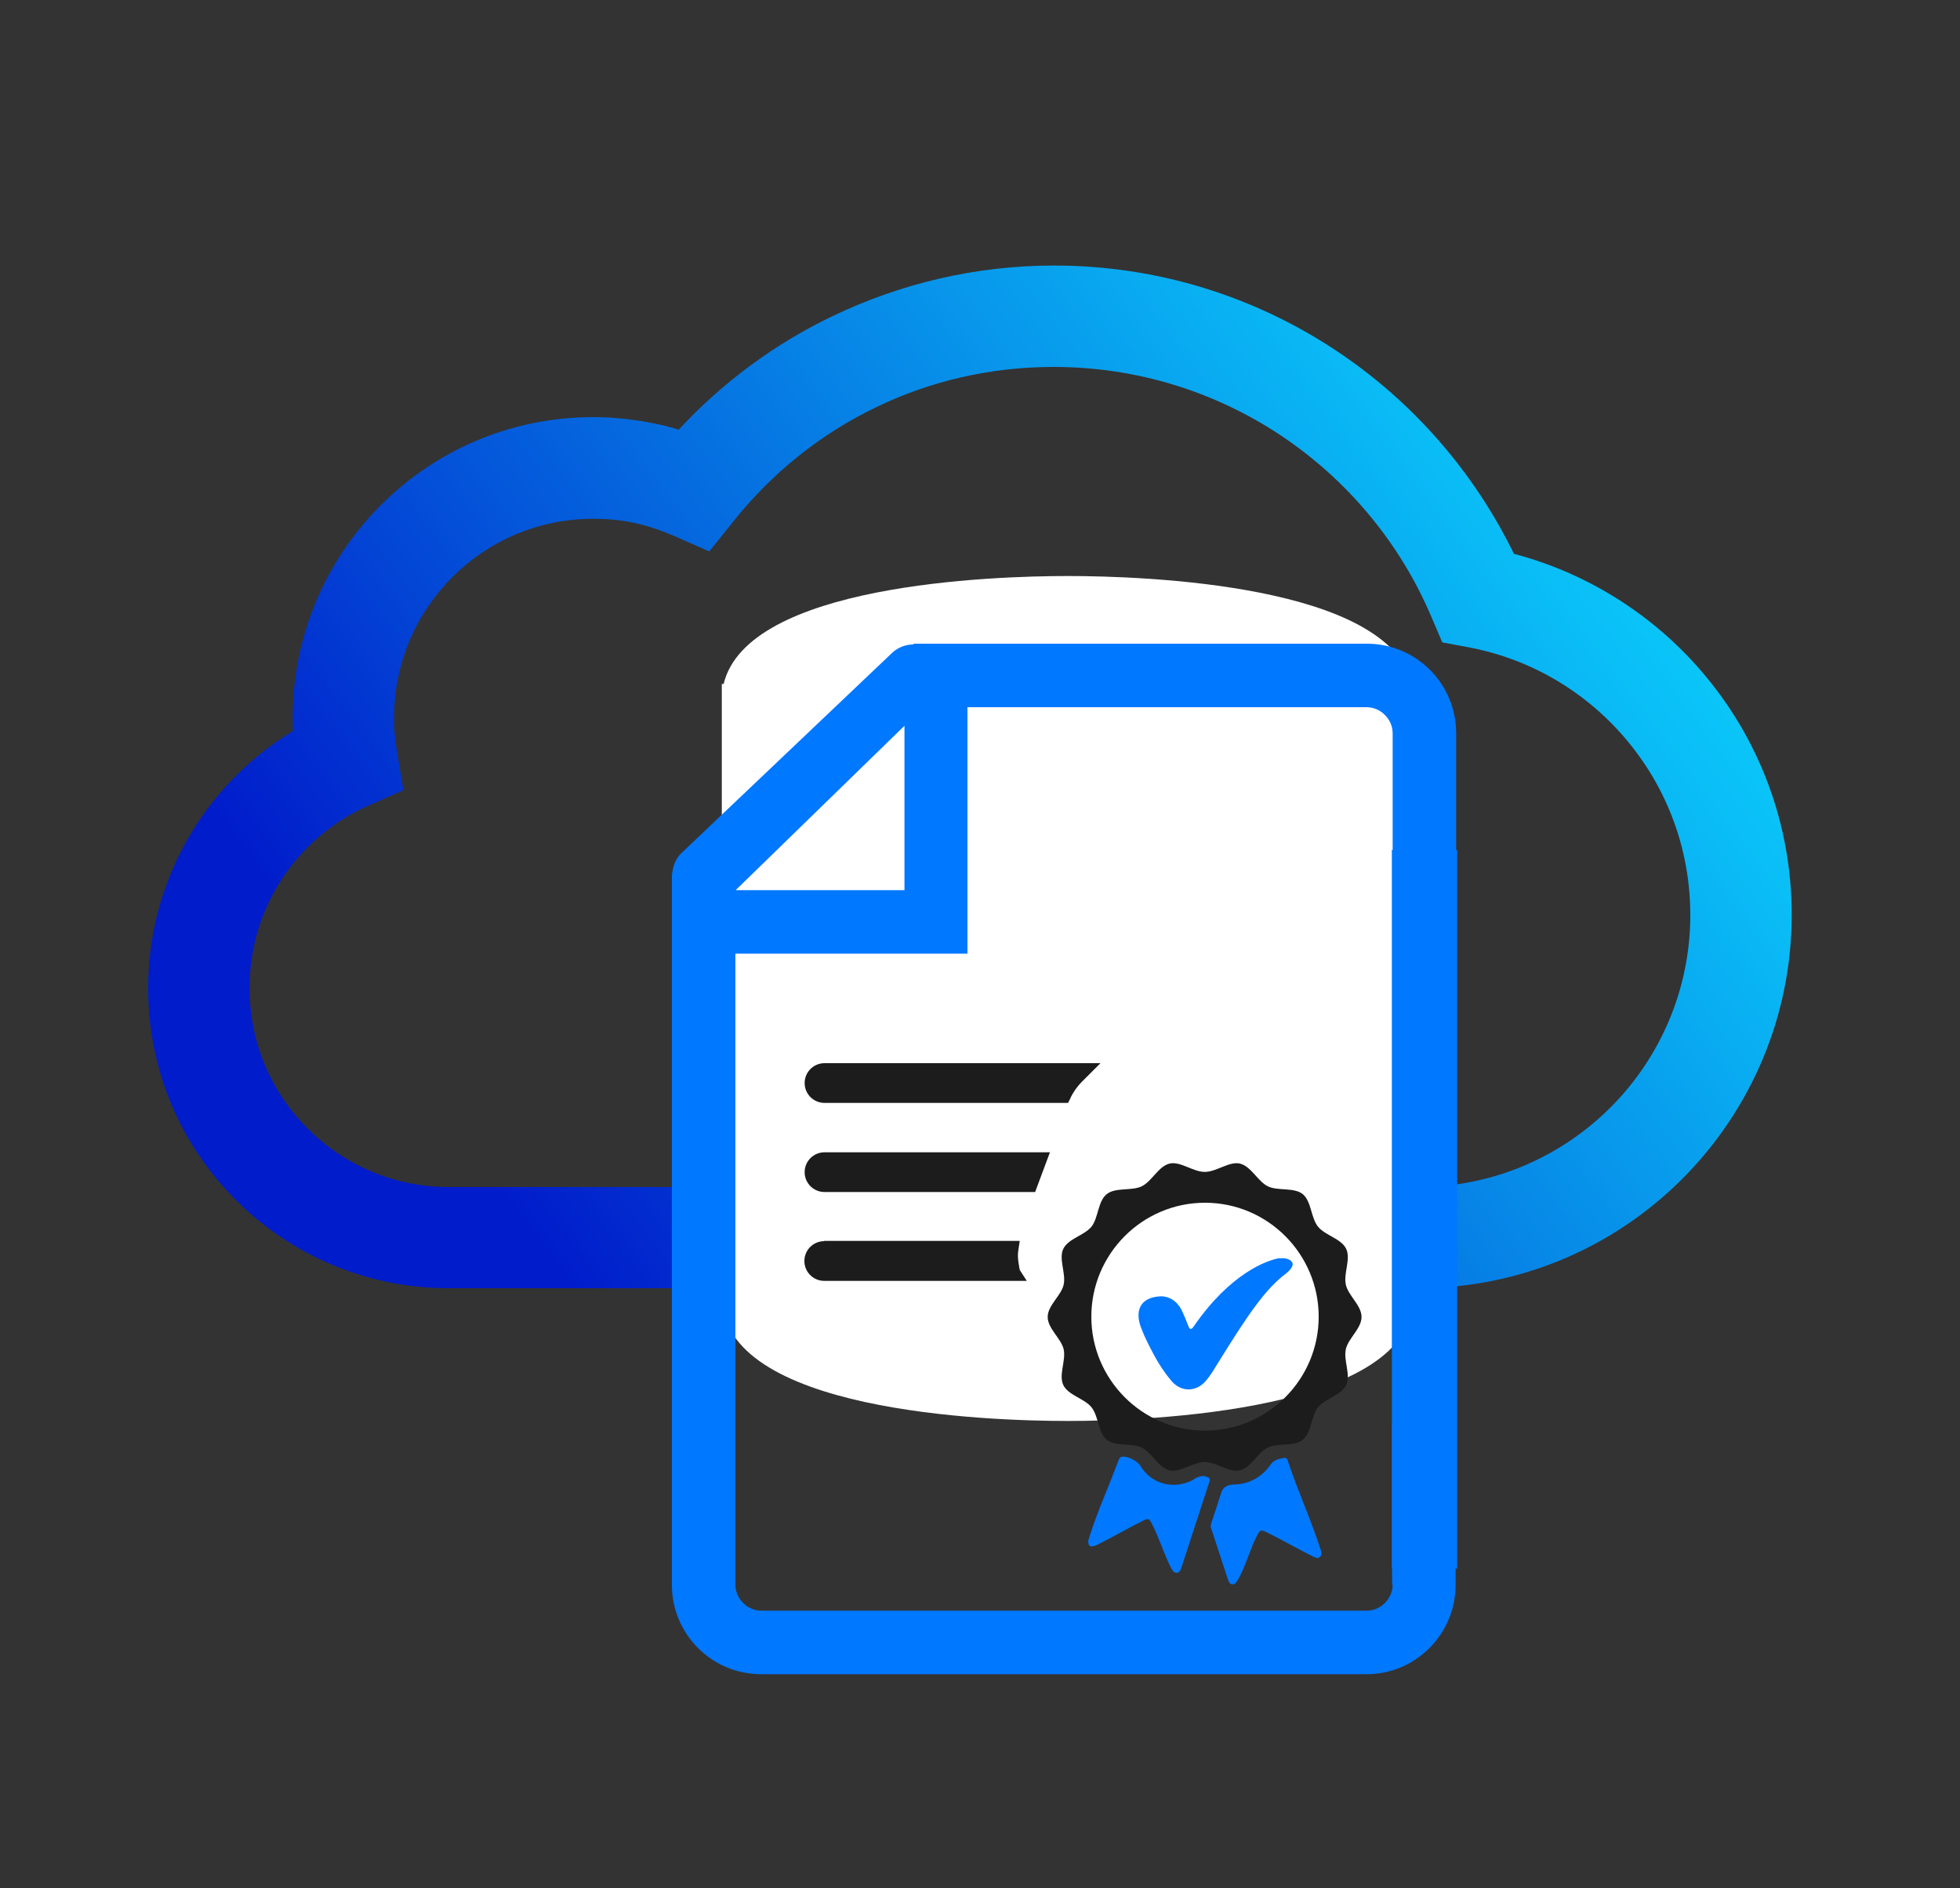
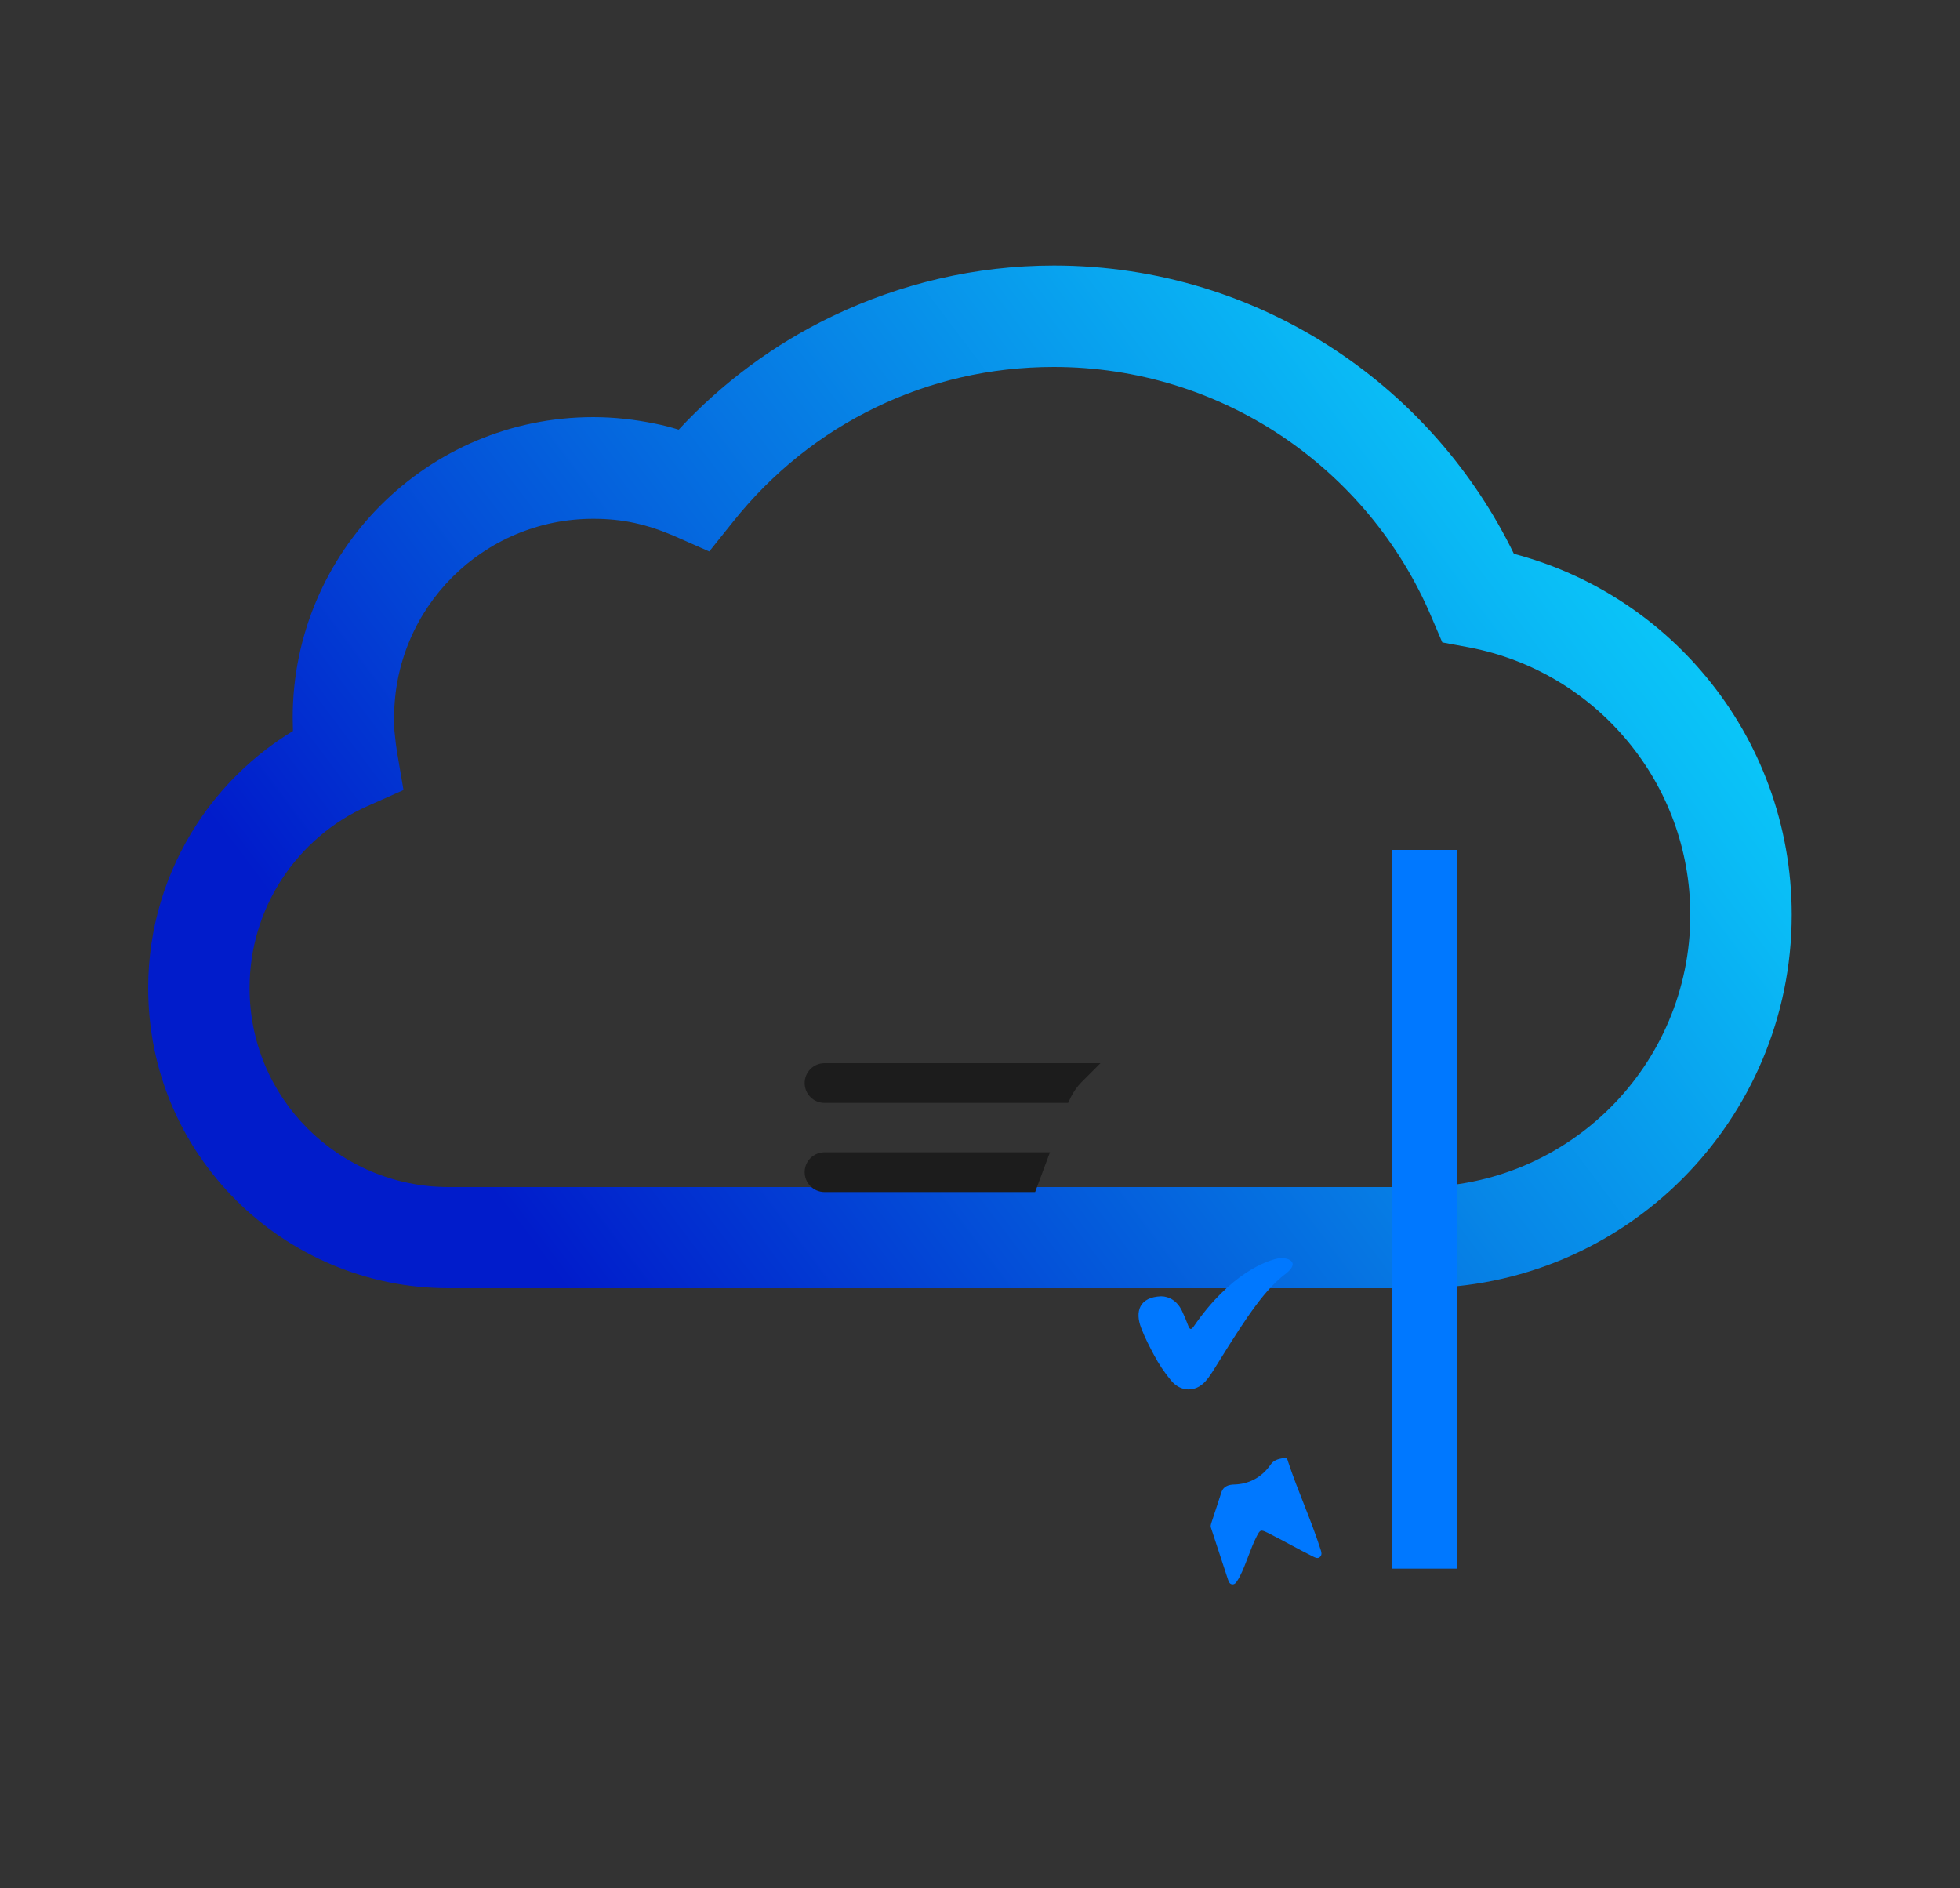
<svg xmlns="http://www.w3.org/2000/svg" id="feature-cloudslot" viewBox="0 0 75 72.25">
  <rect x="0" y="0" width="75" height="72.25" fill="#333333" stroke="none" />
  <defs>
    <style>
      .cls-1 {
        fill: #0078ff;
      }

      .cls-2 {
        fill: #fff;
        fill-rule: evenodd;
      }

      .cls-3 {
        fill: #1c1c1c;
      }

      .cls-4 {
        fill: url(#New_Gradient_Swatch_1);
      }
    </style>
    <linearGradient id="New_Gradient_Swatch_1" data-name="New Gradient Swatch 1" x1="19.9" y1="47" x2="65.9" y2="12.31" gradientUnits="userSpaceOnUse">
      <stop offset="0" stop-color="#011ccb" />
      <stop offset=".38" stop-color="#056adf" />
      <stop offset=".8" stop-color="#0abdf6" />
      <stop offset="1" stop-color="#0cdfff" />
    </linearGradient>
  </defs>
  <g>
    <path class="cls-4" d="M54.27,45.42c2.88,0,5.48-1.17,7.36-3.05,1.88-1.88,3.05-4.49,3.05-7.36,0-2.53-.9-4.84-2.39-6.64-1.52-1.84-3.65-3.14-6.08-3.6l-1.02-.19-.41-.96c-1.21-2.86-3.24-5.28-5.8-6.98-2.48-1.64-5.46-2.6-8.66-2.6-2.44,0-4.75.55-6.79,1.54-2.13,1.02-3.99,2.52-5.46,4.36l-.93,1.16-1.36-.6c-.49-.21-.99-.38-1.5-.49-.5-.11-1.03-.16-1.58-.16-2.1,0-4.01.85-5.39,2.23-1.38,1.38-2.23,3.28-2.23,5.39,0,.23,0,.44.03.65.02.23.05.45.08.64l.25,1.47-1.37.61c-1.36.6-2.5,1.59-3.3,2.82-.77,1.19-1.22,2.61-1.22,4.14,0,2.12.85,4.01,2.22,5.38,1.39,1.39,3.3,2.24,5.4,2.24h37.11ZM64.37,45.11c-2.59,2.59-6.16,4.18-10.1,4.18H17.16c-3.15,0-6.04-1.28-8.13-3.37s-3.36-4.93-3.36-8.12c0-2.3.68-4.44,1.85-6.25.94-1.45,2.21-2.68,3.69-3.58,0-.17-.01-.34-.01-.51,0-3.17,1.29-6.05,3.37-8.13,2.08-2.08,4.95-3.37,8.13-3.37.8,0,1.59.09,2.37.25.31.06.61.14.9.23,1.66-1.79,3.66-3.28,5.9-4.35,2.57-1.23,5.44-1.93,8.46-1.93,3.99,0,7.7,1.2,10.79,3.25,2.91,1.93,5.27,4.62,6.81,7.78,2.92.77,5.48,2.44,7.35,4.7,2.05,2.47,3.28,5.65,3.28,9.11,0,3.94-1.6,7.51-4.18,10.1h0Z" />
-     <path class="cls-2" d="M27.69,26.17c.92-3.81,10.25-4.13,13.17-4.13s12.26.32,13.17,4.13h.07v23.44c0,4.4-10.17,4.76-13.24,4.76s-13.24-.35-13.24-4.76v-23.44h.07Z" />
  </g>
  <g>
-     <path class="cls-1" d="M53.29,60.64c0,.53-.46.99-.99.99h-23.17c-.53,0-.99-.46-.99-.99v-24.15h8.88v-9.43h15.28c.53,0,.99.46.99.99v10.07l2.43-2.43v-7.64c0-1.89-1.53-3.42-3.41-3.42h-17.33l-.05.03c-.28,0-.54.11-.75.28l-8.03,7.63c-.24.2-.38.48-.42.79l-.02.12v27.16c0,1.89,1.53,3.42,3.41,3.42h23.17c1.88,0,3.41-1.53,3.41-3.42v-6.97l-2.43.81v6.16ZM34.61,27.77v6.29h-6.46l6.46-6.29Z" />
-     <path class="cls-3" d="M31.54,47.49c-.42,0-.76.34-.76.76s.34.76.76.76h7.75l-.27-.42c-.04-.23-.09-.47-.06-.7l.06-.41h-7.49Z" />
    <path class="cls-3" d="M40.96,42.01c.11-.22.25-.43.43-.61l.72-.72h-10.56c-.42,0-.76.34-.76.76s.34.76.76.76h9.32l.1-.2Z" />
    <path class="cls-3" d="M40.18,44.09h-8.63c-.42,0-.76.34-.76.76s.34.76.76.76h8.06l.57-1.53Z" />
    <rect class="cls-1" x="53.26" y="32.52" width="2.5" height="27.5" />
  </g>
  <g>
-     <path class="cls-1" d="M45.7,56.6c-.75.42-1.64.21-2.08-.54-.06-.1-.3-.25-.44-.29-.23-.06-.31-.05-.37.08-.41,1.1-.79,1.92-1.1,2.88-.03.09-.05.18-.07.23,0,.18.07.24.2.2.08-.02.15-.05.22-.09.47-.23,1.18-.64,1.65-.87.24-.12.26-.11.38.13.26.5.46,1.16.72,1.66.05.09.1.19.21.19.12,0,.16-.12.19-.21.36-1.09.71-2.19,1.07-3.28.03-.11,0-.14-.09-.18-.19-.08-.34,0-.5.08Z" />
    <path class="cls-1" d="M49.28,55.89c-.03-.1-.08-.12-.18-.1-.22.04-.37.09-.48.25-.36.52-.86.74-1.37.76q-.41,0-.51.29c-.13.39-.25.78-.38,1.16-.02.07-.05.14-.02.21.22.66.43,1.32.65,1.98.03.08.06.17.16.18.11.01.16-.08.21-.16.03-.04.05-.09.08-.14.24-.46.41-1.08.65-1.54.13-.25.15-.26.4-.14.51.25,1.25.67,1.76.92.08.04.18.09.26.01.08-.07.06-.17.03-.26-.38-1.19-.88-2.25-1.27-3.44Z" />
-     <path class="cls-3" d="M51.5,51.62c.09-.41.6-.79.6-1.23s-.51-.82-.6-1.23c-.1-.43.2-.99.01-1.38-.19-.39-.81-.51-1.08-.85-.27-.34-.25-.97-.58-1.24-.34-.27-.95-.11-1.34-.3-.38-.19-.64-.77-1.07-.87-.41-.09-.89.32-1.34.32s-.92-.41-1.34-.32c-.43.1-.68.68-1.07.87-.39.19-1,.03-1.34.3-.34.27-.32.91-.58,1.24-.27.34-.89.46-1.08.85-.19.39.11.95.01,1.38-.09.41-.61.79-.61,1.23s.51.82.61,1.23c.1.43-.2.99-.01,1.38.19.39.81.51,1.08.85.27.34.25.97.58,1.24.34.27.95.11,1.34.3.38.19.64.77,1.07.87.41.09.89-.32,1.34-.32s.92.41,1.34.32c.43-.1.68-.68,1.07-.87.39-.19,1-.03,1.34-.3.34-.27.32-.91.58-1.24.27-.34.89-.46,1.08-.85.19-.39-.11-.95-.01-1.38ZM46.11,54.74c-2.4,0-4.35-1.96-4.35-4.36s1.95-4.36,4.35-4.36,4.35,1.96,4.35,4.36-1.95,4.36-4.35,4.36Z" />
    <path class="cls-1" d="M48.96,48.14c-.49.08-1.89.59-3.28,2.61-.09.13-.15.14-.21-.02-.07-.19-.15-.38-.24-.57-.18-.38-.49-.56-.8-.56-.83.03-1.01.58-.76,1.22.16.41.3.67.49,1.03.18.34.4.67.65.97.36.44.93.46,1.31.04.2-.22.34-.48.5-.73,1.15-1.86,1.82-2.83,2.6-3.41.1-.08.3-.27.23-.41-.07-.15-.34-.19-.48-.16Z" />
  </g>
</svg>